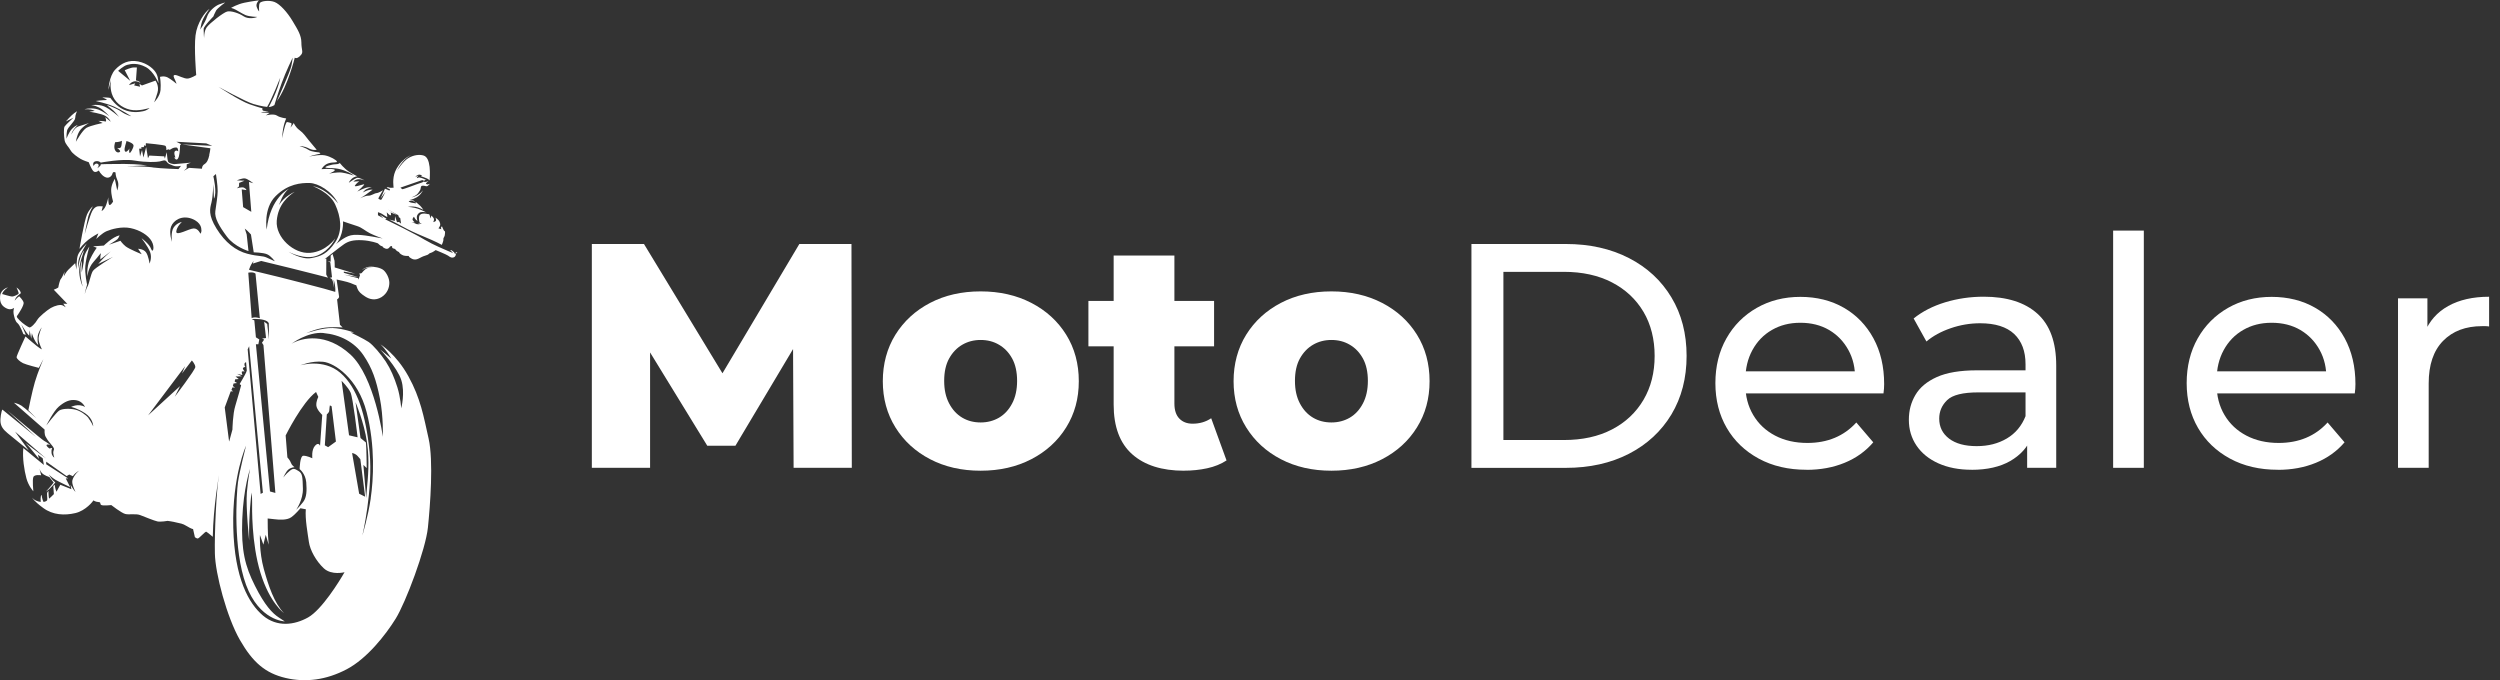
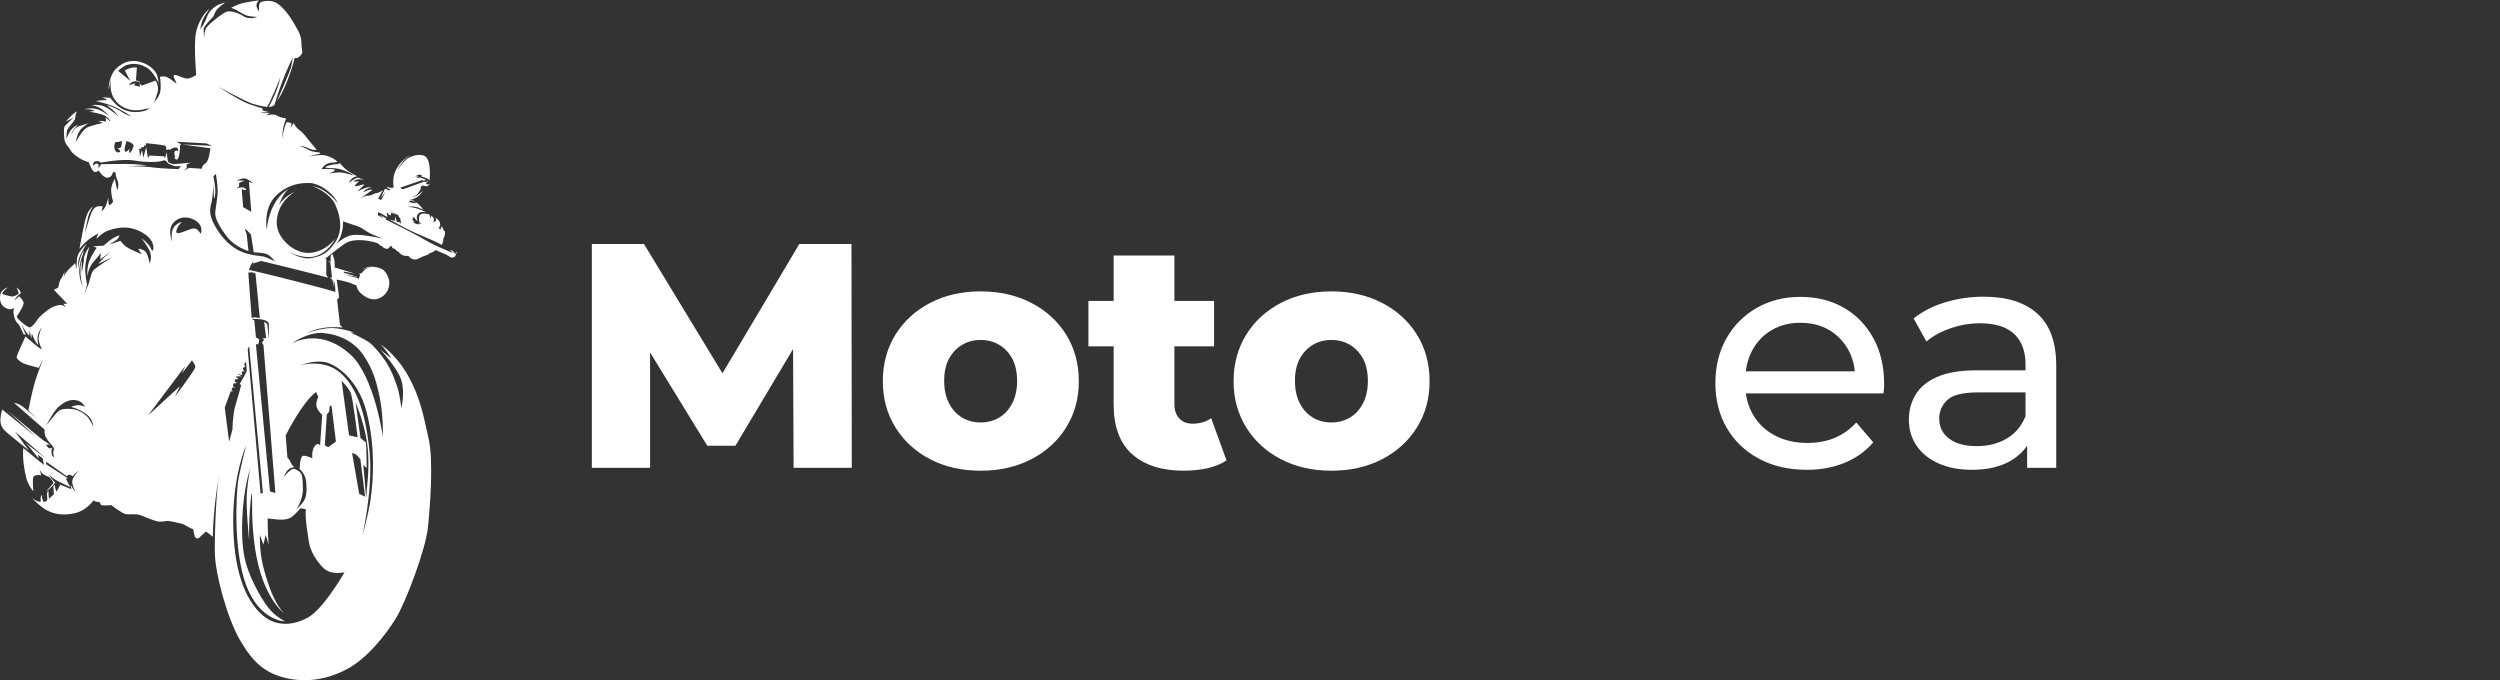
<svg xmlns="http://www.w3.org/2000/svg" id="Lager_1" data-name="Lager 1" viewBox="0 0 606.16 164.94">
  <rect x="0" y="0" width="606.16" height="164.94" fill="#333333" stroke="none" />
  <path d="M110.9,61.21s-.61.55-.67.21-.86-.8-.86-.8l-.19.19s.44.17.57.38-.34,0-1.1-.32c-.76-.34-3.5-1.45-5.65-2.72s-2.76-1.5-3.79-2.06c-1.03-.59-5.81-2.91-5.81-2.91l.32-.15-1.66-1.01.91.91-1.33-.74v-.74s.63.19.97.4,1.28.88,1.31.72c0-.17-.15-1.1-.15-1.1,0,0,.8.95.97.7.19-.25-.04-.67-.04-.67l1.56.65-2.19-1.39s2.17,1.28,2.38,1.35.25.55.25.55l.34.21.21,1.37s-.23-.23-.42-.36c-.17-.13-.57,0-.57,0l-.48-1.47-.06,1.16-1.35-.34s2.04,1.03,3.33,1.75,2.84,1.47,5.31,2.49c2.49,1.01,4.11,1.9,4.11,1.9,0,0,.46-1.01.38-1.33s.27-.59.34-.99c.06-.4.15-.99-.06-1.03s-.63-1.18-.63-1.18l-.25.38.11.36-.7-.21s.36-.51.42-.78c.04-.27-.04-.63-.23-.97-.17-.34-.86-.8-.91-.86s.23.46.13.72-.67.38-.67.38c0,0,.23-.48.17-.78-.06-.29-.63-.82-.63-.82l-.17.7s-.23-.61-.27-.86c-.04-.23-.57-.21-.57-.21,0,0-.13-.08-.63-.11-.51,0-.88.04-1.16.38-.27.32-.23.95-.13,1.58.06.32.38.48.67.57h0c-.53,0-1.05-.25-1.05-.25l.46.32s-.74.04-.97-.15-.99-.25-.99-.25c0,0,.7-.06.76-.06.08,0-.57-.44-.51-.78.06-.34.34-.59.34-.59l.19.36c.19.36.67.67.67.67,0,0-.21-.61-.17-1.03.04-.44.44-.99.95-1.1.51-.11,1.28.02,1.28.02,0,0-.97-.51-1.96-.86s-2.46-.46-2.46-.46c0,0,1.07-.17,1.9,0,.8.15,1.87.72,1.87.72,0,0-.4-.61-.78-.99-.36-.38-1.12-.95-1.12-.95l.11.38s-.46-.06-.99-.15c-.53-.08-.78-.34-.78-.34,0,0,.23-.15.7-.15s.84.38.84.38c0,0-.15-.32-.36-.42-.23-.11-.99-.13-.99-.13,0,0,.7-.06,1.75-.65,1.05-.59,1.52-1.69,1.52-1.69-1.1,1.47-2.8,1.71-2.8,1.71,0,0,.34-.11.95-.44.61-.36.8-.76,1.12-1.24.32-.51.08-1.12.61-1.16.51-.04.74.15,1.05.13s.76-.61.76-.61c0,0-.13.06-.42.15-.29.08-.61-.11-.51-.27s.67-.61.67-.61c0,0-.67.32-.88.32-.23,0-.32-.15-.32-.15,0,0-.23.23-.82.38s-4.28,1.62-4.44,1.5c-.17-.13-.42-.38-.42-.38l5.29-1.83.84.32s-.38-.29-.42-.34c-.02-.04.59-.04.59-.04,0,0-.78-.32-1.1-.42-.34-.11-.72-.17-.72-.17-.21.11-.51.19-.51.19.06-.34.42-.63.42-.63-.27,0-.76.4-.76.4.11-.27.4-.53.76-.61.36-.08.84.17.84.17l-.27.19s1.52.53,1.75.7.36.34.36.34c0,0,.17-1.77,0-3.29-.19-1.52-.61-2.53-1.52-2.78-.88-.25-2.27-.17-3.62.63s-2.74,3.05-2.74,3.05c0,0,.42-1.05,1.43-2.21s1.98-1.54,1.98-1.54c0,0-.44.13-1.03.53-.61.4-2.02,1.56-2.82,3.37s-.4,3.98-.4,3.98c0,0-.48.04-.7.04s-.63-.15-.63-.15l-.36.04s.11.21.53.32c.44.11.19.44.13.44s-1.07-.44-1.07-.44l-1.07,2.38,1.2-1.66s-.86,1.79-1.01,1.94-.7-.19-.74-.27c-.04-.08,1.14-2.02,1.14-2.02,0,0-.99.65-1.56.7s-1.26.65-2.02.63-1.96.63-1.96.63c0,0,.67-.4,1.22-.78.55-.4,1.79-1.31,1.79-1.31-.97-.13-2.4.7-2.4.7l.48-.51c.48-.51,1.73-.76,1.73-.76h-.78c-.78-.02-2.74,1.03-2.74,1.03,0,0,2.06-1.83,1.62-1.77s-2.46.8-2.19.32c.25-.48,1.05-1.05,1.05-1.05l-1.43.08s.46-.48,1.14-.57c.7-.08,1.56.27,1.56.27,0,0-1.33-.78-1.87-.59s-1.94,1.18-1.94,1.18c0,0,.11-.38.72-.97.63-.57,1.35-.61,1.35-.61,0,0-.8-.34-2.02-1.12-1.22-.78-2.23-2.11-2.23-2.11,0,0-.19.32-1.05.32s-2.97.63-2.32.82c.63.19,2.42-.08,4.34.65,1.9.72,2.4,1.26,2.4,1.26,0,0-1.75-.57-2.86-.72-1.1-.15-3.1.25-3.1.25,0,0,2.11-.8,1.12-1.03s-2.97-.04-2.97-.04c0,0,.59-1.1,1.71-1.43,1.12-.34,2.13-.08,2.04-.42-.08-.34-1.54-1.22-2.91-1.5s-3.9.32-3.9.32c.99-.4,2.82-.74,2.82-.74l-.29-.29s-1.94-.13-2.59-.61c-.65-.48-2.19-.95-2.19-.95,0,0,1.14,0,2.21.57,1.07.59,1.94.34,1.94.34,0,0-1.22-1.45-1.94-2.32-.7-.84-1.22-1.71-2.23-2.44s-1.39-1.73-1.39-1.73c-.21.44-.8,1.12-.8,1.12,0,0,.44-.93.19-1.07-.23-.15-1.07-.29-1.07-.29-.59.72-1.12,3.94-1.12,3.94,0,0,0-1.12.27-2.55.29-1.43.7-2.25.7-2.25,0,0-1.47-.17-2.25-.7-.8-.53-2.7-.04-2.7-.04l.91-.59-.57-.06c-.57-.06-1.56-.02-1.56-.02.88-.38,2-.11,2-.11,0,0-.65-.27-1.22-.32s-.36-.63-.36-.63c0,0-.86-.17-3.18-.99s-7.48-4.21-7.48-4.21c0,0,6.49,3.58,8.47,4.17s3.31.7,3.31.7c1.12-1.81,3.2-7.12,3.2-7.12-.53,3.14-2.8,7.14-2.8,7.14.72,0,1.37-.46,1.37-.46,0,0,.76-2.59,1.77-5.35,1.01-2.78,2.65-6.15,2.65-6.15,0,0-.04.72-.32,2.02-.25,1.31-3.5,8.53-3.5,8.53,2.7-3.79,4.34-10.55,4.34-10.55.42.32,1.1-.11,1.6-.78.48-.67,0-1.16,0-2.91-.02-1.73-.84-3.03-2.13-5.18-1.28-2.15-3.08-4.13-4.38-4.63s-3.16-.23-3.54.21c-.36.44-.19,2.09-.19,2.09,0,0-.29-.25-.59-1.1-.29-.84.53-1.6.53-1.6,0,0-1.71.21-3.48.57s-3.26,1.26-3.26,1.26l.57.19c.57.19,1.96,1.14,2.93,1.56.99.4,2.84.44,2.84.44-.61.29-2.23.57-3.33-.17s-3.03-1.37-3.96-1.14c-.93.23-4.23,2.82-4.95,3.81-.72.97-.65,2.74-.65,2.74,0,0-.13-1.64-.11-2.32,0-.65,2.36-3.03,2.36-3.03,0,0,.34-.88.67-1.45s2.19-1.94,2.19-1.94c0,0-.57.11-1.5.48-.93.38-2.42,1.54-2.91,3.01-.48,1.45-1.64,3.08-1.64,3.08l.29-1.43c.29-1.43,1.98-3.62,1.98-3.62-1.1.76-3.03,3.37-3.41,6.47-.38,3.12.17,9.61.17,9.61,0,0-1.12.7-2,.84-.86.13-2.46-.84-3.1-.86s-.34.57-.02,1.22c.32.67.34.91.34.91,0,0-1.24-1.07-2.15-1.54-.93-.46-1.85-.13-1.85-.13,0,0,.27,1.6.13,3.18s-1.56,2.99-1.56,2.99c0,0,.34-.74.82-2.36.48-1.6-.48-2.91-.48-2.91l-3.29,1.18-.61-.42.15.72-1.43-.32.27-.51-1.5.44s.21-.53,1.01-.84c.78-.32,1.73.29,1.73.29-.17-.44-1.07-.59-1.07-.59l.23-3.14h-.72c-.72-.02-2.23.67-2.23.67l1.33,2.57-2.93-2.42s1.28-1.2,2.21-1.45,2.49-.53,4.49.53c1.98,1.05,3.08,3.92,3.08,3.92,0,0,0-1.35-.51-2.34-.48-.99-2.04-2.46-4.38-2.93-2.32-.46-4.13.4-5.62,2-1.5,1.6-1.62,4.89-1.62,4.89l.67-2.68c-.13.61-.34,2.04.15,3.6.65,2.04,2.36,3.39,4.42,3.88s4.72-.42,4.72-.42c0,0-.48.57-1.58.8s-2.84.42-4.72-.42c-1.87-.84-3.18-2.8-3.18-2.8-.36-.13-1.98-.15-1.98-.15,0,0,1.64.65.93.65s-2.53.23-2.53.23c0,0,2.63.55,4.4,1.33,1.79.78,4.23,2.36,4.23,2.36,0,0-1.16-.23-2.4-1.1s-3.48-1.64-3.48-1.64c0,0,.15.27.97.86s1.98,2.06,1.98,2.06c0,0-2.27-2.02-3.67-2.57-1.39-.57-3.14-.29-3.14-.29,0,0,.78,0,1.94.57s2.51,2.15,2.51,2.15c0,0-1.77-1.54-3.33-1.83s-2.72.11-2.72.11h.91c.91.02,1.58.4,1.58.4l-1.33.19s2.95.42,3.94,1.03c.97.61,1.26,1.39,1.26,1.39l-1.31-1.1s.42,1.18.04,1.05c-.38-.13-1.71-.15-1.71-.15l1.03.51s-2.95.61-3.94,1.18c-.99.59-2.55,3.37-2.55,3.37,0,0,.17-1.41.84-2.53s2.34-2.02,2.34-2.02c0,0-1.45.51-2.53.82s-1.75,2-1.75,2c.15-1.1,1.54-2.32,1.54-2.32,0,0-.57.08-1.39.93-.82.86-1.33,2.38-1.33,2.38,0,0-.04-1.07.13-1.94.17-.86,1.96-2.3,1.98-3.08,0-.78.44-1.64.44-1.64l-.67.46c-.67.46-2.04,2.02-2.04,2.02l1.87-.93s-1.9,1.73-2.17,2.15-.17,2.36,0,3.33.97,1.58,1.43,2.42,1.77,1.69,2.42,2.09c.65.4,2,.82,2,.82,0,0,.57,1.56,1.1,2.15.53.57,1.35-.15,1.35-.15,0,0,.46,1.03,1.43,1.56s1.71-.15,1.87-.8.76-.25.76-.25c0,0-.06.74.44,1.85.53,1.12-.04,2.49-.04,2.49l-.59-2.82s-.86,1.37-.88,2.61c-.02,1.26.46,2.91.46,2.91,0,0-.67,1.12-.95.76-.25-.36-.21-1.79-.21-1.79,0,0-.04.44-.48,1.73-.44,1.28-1.14,1.6-1.14,1.6l.29-1.14-.7-.04c-.7-.04-1.33.21-1.87,1.2s-1.83,5.6-1.83,5.6c0,0,.53-2.89.82-4.09s1.16-2.68,1.16-2.68c0,0-.76.55-1.41,1.98s-1.83,8.32-1.83,8.32c0,0,1.1-1.39,2.17-2.21,1.05-.82,2.42-1.54,2.42-1.54l-.53,1.37s1.41-1.43,2.53-1.9,3.58-1.2,5.81-.74,4.32,1.73,5.12,3.2c.82,1.47.27,3.03-.15,1.83-.42-1.2-2.32-2.59-2.32-2.59,0,0,1.5,1.92,2.06,3.31s-.11,2.86-.11,2.86c0,0-.27-1.96-.88-2.76-.61-.82-1.9-.84-1.9-.84l.88,1.33s-3.1-1.28-3.9-1.92c-.8-.65-1.26-1.35-1.26-1.35l-2.78.95s1.69-.99,2.02-1.31c.34-.32.55-.97.55-.97-1.77.42-3.81,2.49-3.81,2.49l-2.61.19.88.34s-.95,1.31-1.71,2.97c-.74,1.66-.57,4-.57,4,0,0,.21-2.13,1.5-3.54,1.28-1.41,1.94-2.51,1.77-1.92s-.11,1.31-.11,1.31l2.53-1.94s-.21.21-1.01.91c-.8.7-2.04,2.13-2.04,2.13l3.6-1.71s-4.36,2.61-4.89,3.41-.95,3.22-1.28,3.73-.7,1.87-.7,1.87c0-.29.57-2.3.57-2.3,0,0-.61-2.68-.42-4.59s.97-4.61.97-4.61c0,0-1.33,1.85-1.31,2.91,0,1.05-.55,3.37-.55,3.37-.06-1.05.08-2.86.08-2.86-.99,2.23.17,6.26.17,6.26,0,0-.72-1.39-.84-3.45-.11-2.06,1.2-5.31,1.2-5.31-1.1,1.1-1.47,4.38-1.47,4.38,0,0-.13-1.22.19-2.36.32-1.14,1.9-3.71,1.9-3.71,0,0-1.69,1.71-2.11,2.74-.44,1.03-.36,3.64-.36,3.64l-.34-1.6s-1.07,1.05-1.62,1.56-1.14,1.66-1.14,1.66l.21-1.2s-.65,1.58-.91,1.81-.61,1.81-.61,2-1.12.61-1.12.61l3.29,3.43-.99-.04.61.88-.63-.4c-.63-.4-2,0-3.01.57-.99.59-2.91,2.19-3.29,2.91s-1.54,1.96-1.92,1.79c-.38-.15-1.43-.8-2.36-1.73-.95-.91-.63-.99-.46-1.26.19-.27,1.62-2.4,1.45-3.05s-1.07-1.5-1.07-1.5c-.42.23-1.1,1.05-1.1,1.05.23-1.01,1.5-1.79,1.5-1.79-.08-.8-1.05-1.39-1.05-1.39,0,0,.61,1.26.51,1.47-.08.21-1.18.74-1.58.72-.38,0-2.42-.61-2.42-.61.23-.88,1.43-1.62,1.43-1.62,0,0-1.77.42-1.92,2.13-.15,1.71.55,2.49,1.6,2.99,1.03.51,1.79-.15,1.79-.15,0,0-.25.78-.11,1.47s.36,1.81.95,2.25c.59.46,1.41,2.63,1.41,2.63,0,0,.63.27.57.13s-1.07-2.46-1.07-2.46c0,0,.17.27.84,1.33s1.07,1.39,1.07,1.39l.11-1.31.38,2.06.17-1.37s.08.48.55,1.47.99,1.43.99,1.43c0,0-.23-.84-.15-1.96s.99-2.32.99-2.32c0,0-.74,1.64-.76,2.72,0,1.07.82,2.61.82,2.61l-.48-.25c-.48-.25-3.52-2.89-3.52-2.89,0,0-2.15,4.63-2.15,5.01s.74,1.05,1.56,1.47c.82.4,3.83,1.14,3.83,1.14l1.1-2.13s-1.41,3.33-2.06,5.58c-.67,2.25-1.58,6.82-1.58,6.82l1.98,1.98s-2.86-2.59-3.67-3.1-1.81-.7-1.81-.7l7.44,6.51s-.11,1.14.27,1.77c.38.63.4.76,1.26,1.75.84,1.01.84,1.1.63,1.66s.19,1.62.19,1.62c0,0-.59-.34-.67-1.16-.08-.8.17-1.2.17-1.2l-.7.15s-.88-.65-.65-.88c.25-.23.91.04.91.04,0,0-1.01-.76-1.52-1.01-.51-.25-8.91-7.35-8.91-7.35l6.93,6.4-8.15-6.64c-.25.38-.57,2.21-.44,3.14.13.93.59,1.66,1.69,2.57,1.1.93,5.16,4.19,5.16,4.19l-3.33-4.55,7.54,6.53-4.99-3.77.99,1.07,2.25,2.76-.25-.99,1.16.86.29,1.62-4.99-4.11c-.25,2.4.23,5.39.74,7.31s1.69,3.18,1.69,3.18c0,0-.27-2.7,0-3.43s1.9-.44,1.9-.44l-.42-1.62c.06.23.23.63.57,1.03.51.61,1.83,1.01,1.83,1.01l1.05,1.33c-.46.67-1.87,2.19-1.87,2.19,1.05-.59,2.27-2.23,2.27-2.23l-.44-.36c-.44-.36-1.14-1.54-1.14-1.54,0,0,.8.8,1.62,1.28s3.56,1.77,3.56,1.77l-1.07-2.11h.57l-5.31-3.43v-.63l4.95,3.5.63-.38.88.4c.8-1.1,1.6-1.33,1.6-1.33-.55.23-1.79,1.73-1.75,2.72s.8,2.44.8,2.44c-.42-.36-1.2-1.75-1.2-1.75l.19,1.07-2.68-1.07-.93,1.69c-.29-.61-.44-1.69-.44-1.69,0,0-.34.23-.32.42s.13,1.85.13,1.85c-.36.42-1.16,1.1-1.16,1.1-.15-.57-.15-1.9-.15-1.9l-.25.32c-.25.32.06,1.56-.06,1.92-.13.36-.88.46-.88.46-.32-.48-.48-1.71-.48-1.71-.34.15-.21,1.71-.21,1.71-1.58-.23-2.11-1.07-2.11-1.07,0,0,.38.82,2.72,2.53,2.34,1.73,5.18,1.85,7.79,1.24,2.53-.59,4.34-2.91,4.36-3.08.08.06.57.36,1.22.4.74.04.29.42.67.7.38.27,2.46.04,2.46.04,0,0,2.44,1.9,3.37,2.15.93.25,2.57-.13,3.62.27,1.03.4,3.41,1.37,4.19,1.54.78.17,2.49-.13,2.49-.13,0,0,1.2.15,2.15.4s1.35.17,2.51.88c1.16.72,1.5.7,1.5.7l.44,1.96s.29.27.65.34c.36.06,1.85-1.79,2.13-1.64s1.56,1.22,1.56,1.22c.13-7.39,1.52-15,1.52-15-.65,3.6-1.12,14.13-1.01,19.02.08,4.89,2.91,15.5,6.07,21,3.16,5.5,6.21,8.05,11.04,9.2s9.9.51,14.83-2.09c4.93-2.57,9.46-8.34,11.9-12.28,2.44-3.94,7.27-16.79,7.81-22.08.55-5.29,1.39-16.18.17-21.59-1.22-5.41-1.92-9.71-4.91-15.12-2.99-5.41-6.78-7.73-6.78-7.73,1.24,1.07,2.65,3.45,2.65,3.45l-2.72-2.21s4.17,4.36,5.14,7.44-.02,6.85-.02,6.85c0,0-.17-2.7-.93-5.1-.76-2.4-1.62-4.42-2.82-6.26-1.2-1.81-3.03-3.96-4.13-4.72s-4.34-2.3-4.34-2.3h.8s-2.72-1.01-5.22-1.1-6.36,1.26-6.36,1.26c0,0,1.62-.82,3.83-1.24,2.21-.4,4.97-.15,4.97-.15l-.65-.65-.7-6.15s.51-.29.48-.7c-.04-.4-.59-4.13-.59-4.13,0,0,2.68.55,3.39.86.72.34,1.39.55,1.39.55,0,0,0,.19.29.86.27.65.78,1.16,1.85,1.85,1.07.7,2.46,1.05,3.96.15,1.47-.93,1.9-2.38,1.9-3.48s-.67-2.4-1.37-3.03-2.38-.95-3.43-.86c-1.07.08-1.83.78-1.83.78l.67-.34c.67-.34,2.06-.36,2.06-.36,0,0-.95.08-1.5.29s-1.33,1.18-1.33,1.18l-.63.15.27.27c-.15.34-.36,1.14-.36,1.14l-.13-.34-3.37-.84,3.41.59-3.5-1.05v-.29l2.76.51-4.97-1.52s.02-1.26-.04-1.6-.48-1.66-.48-1.66l-.46.4v1.47l-.76-.13.67.29.42,3.62-.57.15s.38.06.61.42c.23.36.48,2.13.48,2.13l-.13-2.09s.11.08.29,1.12c.19,1.01.11,1.81.11,1.81,0,0-1.5-.44-2.7-.78s-7.67-2-10.68-2.76c-3.03-.76-7.52-1.81-7.52-1.81,0,0,0-.19.27-.78.25-.61.82-1.37.82-1.37l-.17.63s1.98-.63,2.02-.63,1.69.4,7.01,1.71c5.33,1.31,9.2,2.34,9.2,2.34,0,0-.44-.61-.44-.82s.02-3.81.02-3.81l-.44.17s3.75-2.99,4.76-3.67,2.15-1.05,4.32-.95c2.19.11,3.81.74,3.81.74,0,0,.17.08.42.36.25.29.76.4.76.4,0,0,.02.29.7.53.67.23.97-.27,1.1-.46.13-.17.51-.13.51-.13,0,0,0,.34.08.44s.67.25.67.25c0,0,.02.11.29.36s.65.38.65.38l.08.17c.08.17.57.53,1.01.67s1.26.11,1.26.11l.06.15c.06.15.36.34.67.51s.63.23,1.01.19.97-.36,1.41-.59c.42-.23,1.03-.36,1.41-.53.38-.17.36-.4.8-.48.44-.11,1.18-.67,1.18-.67,0,0,2.63,1.07,3.01,1.35.38.29.88.67,1.47.36s.38-1.16.38-1.16h.32ZM21.5,101.4c-.65-.82-2.04-1.81-3.29-2.09-1.24-.29-3.12-.27-3.88.25-.76.53-3.1,3.6-3.1,3.6,0,0,1.75-3.5,3.05-4.59s2.57-1.79,4.15-1.54c1.58.23,2.19,1.66,2.19,1.66-1.6-.99-3.39-.02-3.39-.02,0,0,1.37.21,3.39,1.52,2.02,1.33,1.98,3.18,1.98,3.18,0,0-.48-1.14-1.14-1.96l.02-.02ZM57.42,43.73s1.26-.53,1.92-.48,2.09,1.18,2.09,1.18l-1.07-.32.57,7.25-1.98-1.14-.34-4.3,1.14.17s-.02-.29-.57-.57c-.53-.27-1.77.15-1.77.15l.53-.46.04-.86,1.31-.53-1.83-.08h-.02ZM30.33,35.43c.32-.95.32-1.24.32-1.24.65.17,1.73.59,1.73,1.12s-.82,2.04-.99,1.75c-.17-.32,0-1.07,0-1.07,0,0-.15.38-.63.72-.48.32-.74-.27-.42-1.24v-.02ZM27.87,34.48c1.05,0,1.69-.34,1.69-.34,0,0-.02,1.28-.29,1.6-.27.32-.8.13-.86.13s.8.55.72.84c-.11.29-.84.48-1.24-.32s.04-1.92.04-1.92h-.04ZM36.97,40.57c-2.09-.27-6.21-.25-6.21-.25l4.91-.21s-2.06-.34-5.54-.36c-3.48-.02-5.71.08-5.71.08,0,0,.11.27-.38.63l-.48.36s.74-.82.11-1.1c-.63-.27-.99.53-.99.53,0,0-.4-.93.46-1.14.86-.19,1.28.32,1.28.32,0,0,5.16-1.01,8.15-.51s5.33.38,6.11.23c.78-.15,1.33-.53,1.73.06.4.57.76.61,1.58.95.8.34,1.9.04,1.9.04l-.61.8s-4.19-.13-6.28-.4l-.02-.04ZM42.38,96.18l1.28-2.57-7.75,7.1,8.99-11.94-.78,1.79,2.4-3.16s.82.88.84,1.58c.02.67-4.99,7.22-4.99,7.22v-.02ZM48.61,56.7s-.55-1.35-1.66-1.31c-1.12.04-4.28,1.94-4.21.76.08-1.16,1.35-2.34,1.35-2.34,0,0-1.2.21-1.98,1.35-.76,1.12-.42,3.48-.42,3.48,0,0-.78-2.17-.21-3.69s2.57-2.82,5.01-1.92c2.44.93,2.32,2.57,2.32,2.57.15.7-.23,1.1-.23,1.1h.04ZM50.76,37.58c-.25,1.14-.57,1.85-1.2,2.23s-.59,1.1-.59,1.1l-3.14-.21-1.26.72.7-.65v-.93l1.01-.4-4.04.36s-1.28-.11-1.5-.65c-.19-.55-.29-2.25-.29-2.25l-.48,1.56-.15-.55-3.62-.19-.32.65-.44-2.7-.67,2.53-.34-1.81-.48,1.56-.21-1.9h.57l-.06-.38h.59s.17-.36.17-.48c-.02-.02-.04-.04,0-.04,0,0,.02,0,0,.04.08.08.32.23.32.23l.04-.7s4.49.4,4.74.65c.27.25.23,1.03.23,1.03l.51-.21s.21.29.57,0,.97-.48,1.39-.42c.42.08.4.95.4.95,0,0-.38-.42-.78-.06s.11,1.54.11,1.54h-.34s.13.11.34.36.59.21.84-.67c.25-.88.29-2.7.29-2.7l.25-.23-1.16-.59,7.25.4,1.45.59-7.33-.34,6.87.93s0,.48-.27,1.6l.06.04ZM55.54,107.01l-1.05-8.21,1.45-3.92h.59l-.42-.32.25-.63.63.04-.53-.36.17-.63.86-.11-.59-.34.11-.55.88-.08-.78-.61,1.54-.06-1.18-.59,1.31.29s-.23-.65-.15-.8c.08-.17.72-.06.72-.06,0,0-.46-.44-.46-.74,0-.27.61-.38.61-.38,0,0-.23-.13-.23-.61s.4-.51.4-.51l.17,2-.13.4c-.13.4-1.6,2.89-1.6,2.89l.36.29s-.78,2.97-1.41,4.97c-.63,1.98-.7,5.77-.7,5.77l-.78,2.86-.04-.02ZM84.63,105.55l-1.81-13.21s1.56,1.5,2.17,2.82,1.71,10.87,1.71,10.87l-2.04-.48h-.02ZM88.74,107.3l-1.33-1.1-1.2-8.68s2.06,4.87,2.76,9.63c.7,4.78.21,8.89,0,11.25l-.19,2.36-.67-8.03.8.76s-.04-4.78-.19-6.19h.02ZM85.37,109.85s.78.06,1.39.78l.61.7,1.16,9.1-1.45-.72-1.71-9.86ZM89.9,120.8c-.67,4.51-2.04,9.04-2.04,9.04,0,0,2.63-11.21,1.75-20.22s-2.95-15.67-7.1-19.23c-4.13-3.54-9.71-1.81-9.71-1.81,0,0,2.8-1.16,5.56-.86,2.76.29,8.4,3.98,10.53,12.2,2.13,8.21,1.66,16.39.99,20.9h.02ZM81.43,107.07l-1.87,1.35-.8-.44.48-7.5s.57-.46.59-.88c0-.42.15-1.31.15-1.31l.42.21,1.05,8.57h-.02ZM78.48,80.76c3.92.36,7.46,2.17,9.63,5.35,2.17,3.2,3.12,6.05,4,10.49.88,4.44.72,9.31.72,9.31,0,0-2-14.56-7.86-19.95-5.88-5.37-11.67-4.15-14.3-2.61,0,0,3.9-2.97,7.81-2.61v.02ZM70.56,112.27c-.19-.63-.88-1.37-.88-1.37l-.42-5.31s3.94-8,7.37-10.55l.55,1.2s-.55,1.01-.48,2.06,1.43,2.3,1.43,2.3l-.53,7.5s-.32-1.03-1.22-.02c-.91,1.01-.65,3.03-.65,3.03,0,0-1.31-.63-2.17-.61-.86,0-.91,3.24-.91,3.24,0,0,1.41,1.1,1.6,3.18.17,2.06.11,3.67-.74,4.78-.86,1.12-1.71,1.92-1.71,1.92,0,0,1.73-2.46,1.64-5.18s-.06-3.64-1.05-4.23c-.97-.59-1.24-.78-2.15-.04s-1.56,1.62-1.56,1.62c0,0,.63-1.45,1.26-1.96s1.47-.57,1.47-.57c0,0-.65-.38-.84-1.01l-.02.02ZM70.61,125.42c1.1-.78,2.23-2.19,2.23-2.19l1.31.25c-.21,2.32.46,5.88.74,7.88.27,2,1.75,4.7,3.64,6.45,1.9,1.75,5.01.93,5.01.93-1.28,2.25-5.54,9.12-8.85,10.97s-7.5,2.42-10.93-.46c-3.41-2.89-6.91-8.95-7.2-21.36-.29-12.43,3.1-19.82,3.1-19.82,0,0-1.58,6.15-1.96,8.87-.36,2.72-1.24,16.16,1.96,24.86,3.2,8.72,9.39,8.87,9.39,8.87l-1.5-.99c-1.5-.99-3.35-2.89-5.73-7.65-2.4-4.76-3.37-8.53-3.08-16.14.29-7.63,1.9-12.22,1.9-12.22,0,0-.48,2.19-.78,5.75-.29,3.56.55,11.61.55,11.61-.13-6.11.57-11.61.57-11.61,0,0,.17,1.22.15,2.38,0,1.16-.21,9.82,2.04,17.13s5.67,9.71,5.67,9.71c-2.36-2.44-3.75-6.61-4.89-10.74-1.12-4.13-.93-8.19-.93-8.19l.84,2.34.57-2.38.72,2.4c-.27-2.44-.25-6.36-.25-6.36,0,0,.84.08,1.75.19.93.11,2.86.29,3.96-.48v.02ZM60.07,84.68l.34-.74,3.33,35.53-.55.29-3.14-35.09h.02ZM65.17,78.55l.06,3.81-.44-3.81-.74-.55.46,3.96-.97.13.51.25-.53.76.36.57,2.89,35.85-1.31-.36-3.41-35.68h.59l.23-1.18-.82-.51-.38-4.11-.65-.32s1.62-.15,2.93.21c1.31.36,1.24.95,1.24.95l-.02.02ZM61.95,66.35l1.05,10.81s-1.18-.42-1.98-.04l-.82-11s1.16-.29,1.75.23ZM64.73,62.48c-1.18-.55-1.92-.23-4.74-.95-2.82-.74-5.41-2.74-7.48-6.09s-1.62-4.82-1.24-6.32c.38-1.52.44-4.47.44-4.47l.17,3.52c.82-1.35-.15-5.43-.15-5.43l.63-.55s.44,2.84.42,4.15c-.02,1.33-.34,3.22-.57,4.87-.23,1.64.93,3.64,2.8,6.15s5.24,3.52,5.24,3.52l-.44-4.04-.46-1.41c.59.4,1.5,1.43,1.5,1.43l.67,4.32s2.23.04,3.22.46c.99.42,1.9,1.71,1.9,1.71,0,0-.76-.34-1.94-.88l.02.02ZM75.43,62.58c-2.36.44-5.48-1.54-5.48-1.54,0,0,4.02,2.19,7.1.88,3.05-1.31,4.23-4.11,4.23-4.11,0,0-2.13,3.18-6.09,3.5s-8.4-3.77-8.09-7.77c.32-3.98,2.82-6.02,4.36-7.04,0,0-2.61,1.12-3.81,3.24,0,0,.91-2.97,2.42-3.98,0,0-4.53,2-5.41,9.92,0,0-.86-5.14,2.17-8.13,3.01-2.99,6.17-3.22,8.24-3.18s5.43,1.98,6.91,4.97c0,0-2.74-3.6-6.13-4.19,0,0,4.09,1.47,5.43,4.44,1.35,2.97,1.87,6.34,0,9.14-1.9,2.8-3.45,3.41-5.81,3.85l-.04-.02ZM91.63,57.61c-1.16-.21-4.84-.97-6.57-.55-1.73.4-3.6,2.17-3.6,2.17,1.94-2.27,1.71-5.56,1.71-5.56,0,0,2.19.76,3.41,1.14,1.22.38,1.94,1.16,3.16,1.77s3.05,1.24,3.05,1.24c0,0-1.16-.21-1.16-.21Z" fill="#fff" />
  <g>
    <path d="M143.5,113.43v-54.27h12.64l22.4,36.9h-6.67l21.94-36.9h12.64l.08,54.27h-14.11l-.15-32.79h2.4l-16.36,27.44h-6.82l-16.82-27.44h2.95v32.79h-14.11Z" fill="#fff" />
    <path d="M237.77,114.13c-4.6,0-8.68-.93-12.25-2.79-3.57-1.86-6.37-4.43-8.41-7.71-2.04-3.28-3.06-7.02-3.06-11.2s1.02-8,3.06-11.28c2.04-3.28,4.85-5.85,8.41-7.71,3.57-1.86,7.65-2.79,12.25-2.79s8.69.93,12.29,2.79c3.59,1.86,6.41,4.43,8.45,7.71,2.04,3.28,3.06,7.04,3.06,11.28s-1.02,7.92-3.06,11.2c-2.04,3.28-4.86,5.85-8.45,7.71-3.59,1.86-7.69,2.79-12.29,2.79ZM237.77,102.43c1.65,0,3.14-.39,4.46-1.16,1.32-.78,2.38-1.92,3.18-3.45.8-1.52,1.2-3.35,1.2-5.47s-.4-3.98-1.2-5.43c-.8-1.45-1.86-2.56-3.18-3.33-1.32-.78-2.8-1.16-4.46-1.16s-3.14.39-4.46,1.16c-1.32.77-2.38,1.89-3.18,3.33-.8,1.45-1.2,3.26-1.2,5.43s.4,3.94,1.2,5.47c.8,1.52,1.86,2.67,3.18,3.45s2.8,1.16,4.46,1.16Z" fill="#fff" />
    <path d="M263.9,83.98v-11.01h30.47v11.01h-30.47ZM287.08,114.13c-5.38,0-9.56-1.33-12.56-3.99-3-2.66-4.5-6.68-4.5-12.05v-36.13h14.73v35.89c0,1.6.4,2.82,1.2,3.64.8.83,1.87,1.24,3.22,1.24,1.71,0,3.2-.44,4.5-1.32l3.72,10.23c-1.34.88-2.91,1.51-4.69,1.9s-3.66.58-5.62.58Z" fill="#fff" />
    <path d="M322.82,114.13c-4.6,0-8.68-.93-12.25-2.79-3.57-1.86-6.37-4.43-8.41-7.71-2.04-3.28-3.06-7.02-3.06-11.2s1.02-8,3.06-11.28c2.04-3.28,4.85-5.85,8.41-7.71,3.57-1.86,7.65-2.79,12.25-2.79s8.69.93,12.29,2.79c3.59,1.86,6.41,4.43,8.45,7.71,2.04,3.28,3.06,7.04,3.06,11.28s-1.02,7.92-3.06,11.2c-2.04,3.28-4.86,5.85-8.45,7.71-3.59,1.86-7.69,2.79-12.29,2.79ZM322.82,102.43c1.65,0,3.14-.39,4.46-1.16,1.32-.78,2.38-1.92,3.18-3.45.8-1.52,1.2-3.35,1.2-5.47s-.4-3.98-1.2-5.43c-.8-1.45-1.86-2.56-3.18-3.33-1.32-.78-2.8-1.16-4.46-1.16s-3.14.39-4.46,1.16c-1.32.77-2.38,1.89-3.18,3.33-.8,1.45-1.2,3.26-1.2,5.43s.4,3.94,1.2,5.47c.8,1.52,1.86,2.67,3.18,3.45s2.8,1.16,4.46,1.16Z" fill="#fff" />
-     <path d="M356.77,113.43v-54.27h22.87c5.79,0,10.89,1.14,15.31,3.41,4.42,2.27,7.86,5.45,10.31,9.54,2.46,4.08,3.68,8.81,3.68,14.19s-1.23,10.1-3.68,14.19c-2.46,4.08-5.89,7.26-10.31,9.54-4.42,2.27-9.52,3.41-15.31,3.41h-22.87ZM364.52,106.69h14.65c4.5,0,8.38-.85,11.67-2.56s5.83-4.1,7.64-7.17c1.81-3.07,2.71-6.63,2.71-10.66s-.9-7.65-2.71-10.7c-1.81-3.05-4.36-5.43-7.64-7.13s-7.17-2.56-11.67-2.56h-14.65v40.78Z" fill="#fff" />
    <path d="M438.01,113.9c-4.39,0-8.26-.9-11.59-2.71-3.33-1.81-5.92-4.29-7.75-7.44-1.83-3.15-2.75-6.77-2.75-10.85s.89-7.7,2.67-10.85c1.78-3.15,4.24-5.62,7.36-7.4s6.65-2.67,10.58-2.67,7.49.88,10.54,2.64c3.05,1.76,5.44,4.23,7.17,7.4,1.73,3.18,2.6,6.89,2.6,11.12,0,.31-.01.67-.04,1.09-.03.41-.07.8-.12,1.16h-34.96v-5.35h31.09l-3.02,1.86c.05-2.64-.49-4.99-1.63-7.05-1.14-2.07-2.7-3.68-4.69-4.85-1.99-1.16-4.3-1.74-6.94-1.74s-4.88.58-6.9,1.74c-2.02,1.16-3.59,2.79-4.73,4.88-1.14,2.09-1.71,4.48-1.71,7.17v1.24c0,2.74.63,5.18,1.9,7.33,1.27,2.15,3.04,3.81,5.31,5,2.27,1.19,4.88,1.78,7.83,1.78,2.43,0,4.64-.41,6.63-1.24,1.99-.83,3.73-2.07,5.23-3.72l4.11,4.81c-1.86,2.17-4.17,3.83-6.94,4.96-2.77,1.14-5.85,1.71-9.26,1.71Z" fill="#fff" />
    <path d="M478.02,113.9c-3.05,0-5.72-.52-8.02-1.55-2.3-1.03-4.07-2.47-5.31-4.3-1.24-1.83-1.86-3.92-1.86-6.24s.53-4.24,1.59-6.05c1.06-1.81,2.79-3.26,5.19-4.34,2.4-1.08,5.65-1.63,9.73-1.63h13.02v5.35h-12.71c-3.72,0-6.23.62-7.52,1.86s-1.94,2.74-1.94,4.5c0,2.02.8,3.63,2.4,4.85,1.6,1.21,3.82,1.82,6.67,1.82s5.23-.62,7.33-1.86c2.09-1.24,3.6-3.05,4.54-5.43l1.47,5.12c-.98,2.43-2.71,4.35-5.19,5.78-2.48,1.42-5.61,2.13-9.38,2.13ZM491.51,113.43v-8.68l-.39-1.63v-14.81c0-3.15-.92-5.59-2.75-7.33-1.84-1.73-4.59-2.6-8.26-2.6-2.43,0-4.81.4-7.13,1.2-2.33.8-4.29,1.87-5.89,3.22l-3.1-5.58c2.12-1.71,4.66-3.01,7.64-3.92,2.97-.9,6.09-1.36,9.34-1.36,5.63,0,9.97,1.37,13.02,4.11,3.05,2.74,4.57,6.93,4.57,12.56v24.81h-7.05Z" fill="#fff" />
-     <path d="M512.36,113.43v-57.52h7.44v57.52h-7.44Z" fill="#fff" />
-     <path d="M552.28,113.9c-4.39,0-8.26-.9-11.59-2.71-3.33-1.81-5.92-4.29-7.75-7.44-1.83-3.15-2.75-6.77-2.75-10.85s.89-7.7,2.67-10.85c1.78-3.15,4.24-5.62,7.36-7.4s6.65-2.67,10.58-2.67,7.49.88,10.54,2.64c3.05,1.76,5.44,4.23,7.17,7.4,1.73,3.18,2.6,6.89,2.6,11.12,0,.31-.01.67-.04,1.09-.03.41-.07.8-.12,1.16h-34.96v-5.35h31.09l-3.02,1.86c.05-2.64-.49-4.99-1.63-7.05-1.14-2.07-2.7-3.68-4.69-4.85-1.99-1.16-4.3-1.74-6.94-1.74s-4.88.58-6.9,1.74c-2.02,1.16-3.59,2.79-4.73,4.88-1.14,2.09-1.71,4.48-1.71,7.17v1.24c0,2.74.63,5.18,1.9,7.33,1.27,2.15,3.04,3.81,5.31,5,2.27,1.19,4.88,1.78,7.83,1.78,2.43,0,4.64-.41,6.63-1.24,1.99-.83,3.73-2.07,5.23-3.72l4.11,4.81c-1.86,2.17-4.17,3.83-6.94,4.96-2.77,1.14-5.85,1.71-9.26,1.71Z" fill="#fff" />
-     <path d="M581.43,113.43v-41.09h7.13v11.16l-.7-2.79c1.14-2.84,3.05-5.01,5.74-6.51,2.69-1.5,6-2.25,9.92-2.25v7.21c-.31-.05-.61-.08-.89-.08h-.81c-3.98,0-7.13,1.19-9.46,3.57-2.33,2.38-3.49,5.81-3.49,10.31v20.47h-7.44Z" fill="#fff" />
  </g>
</svg>